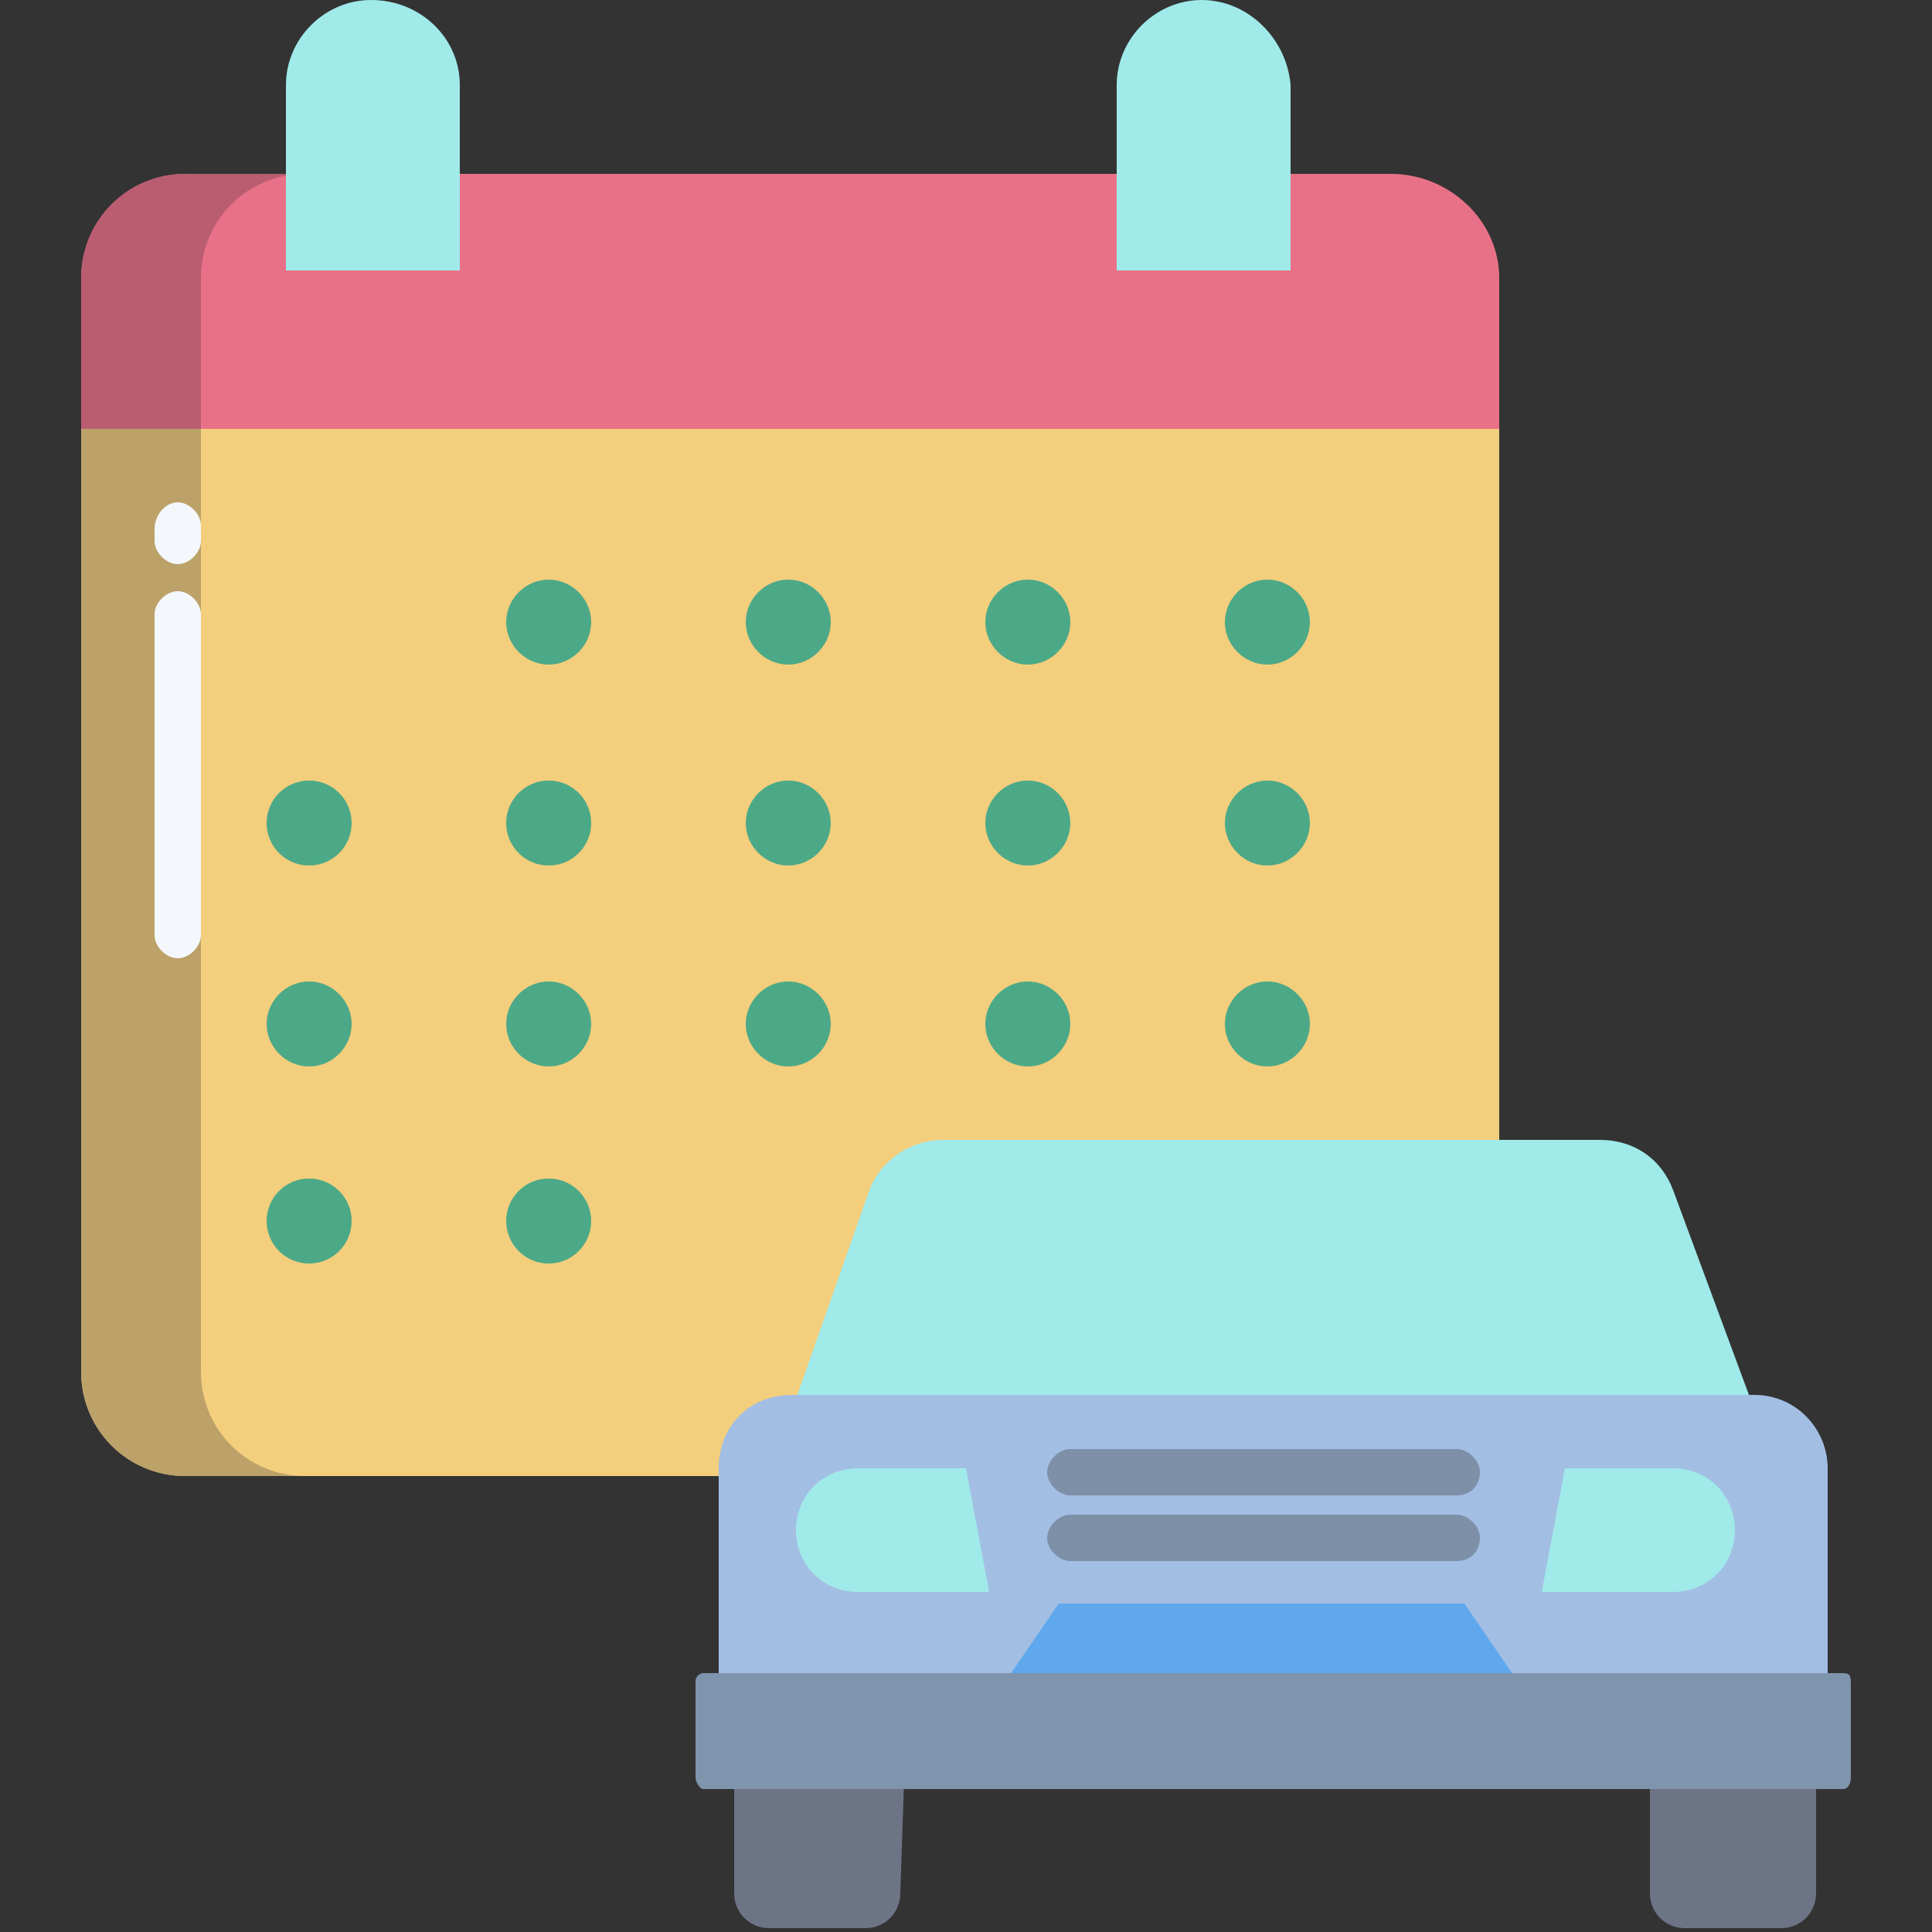
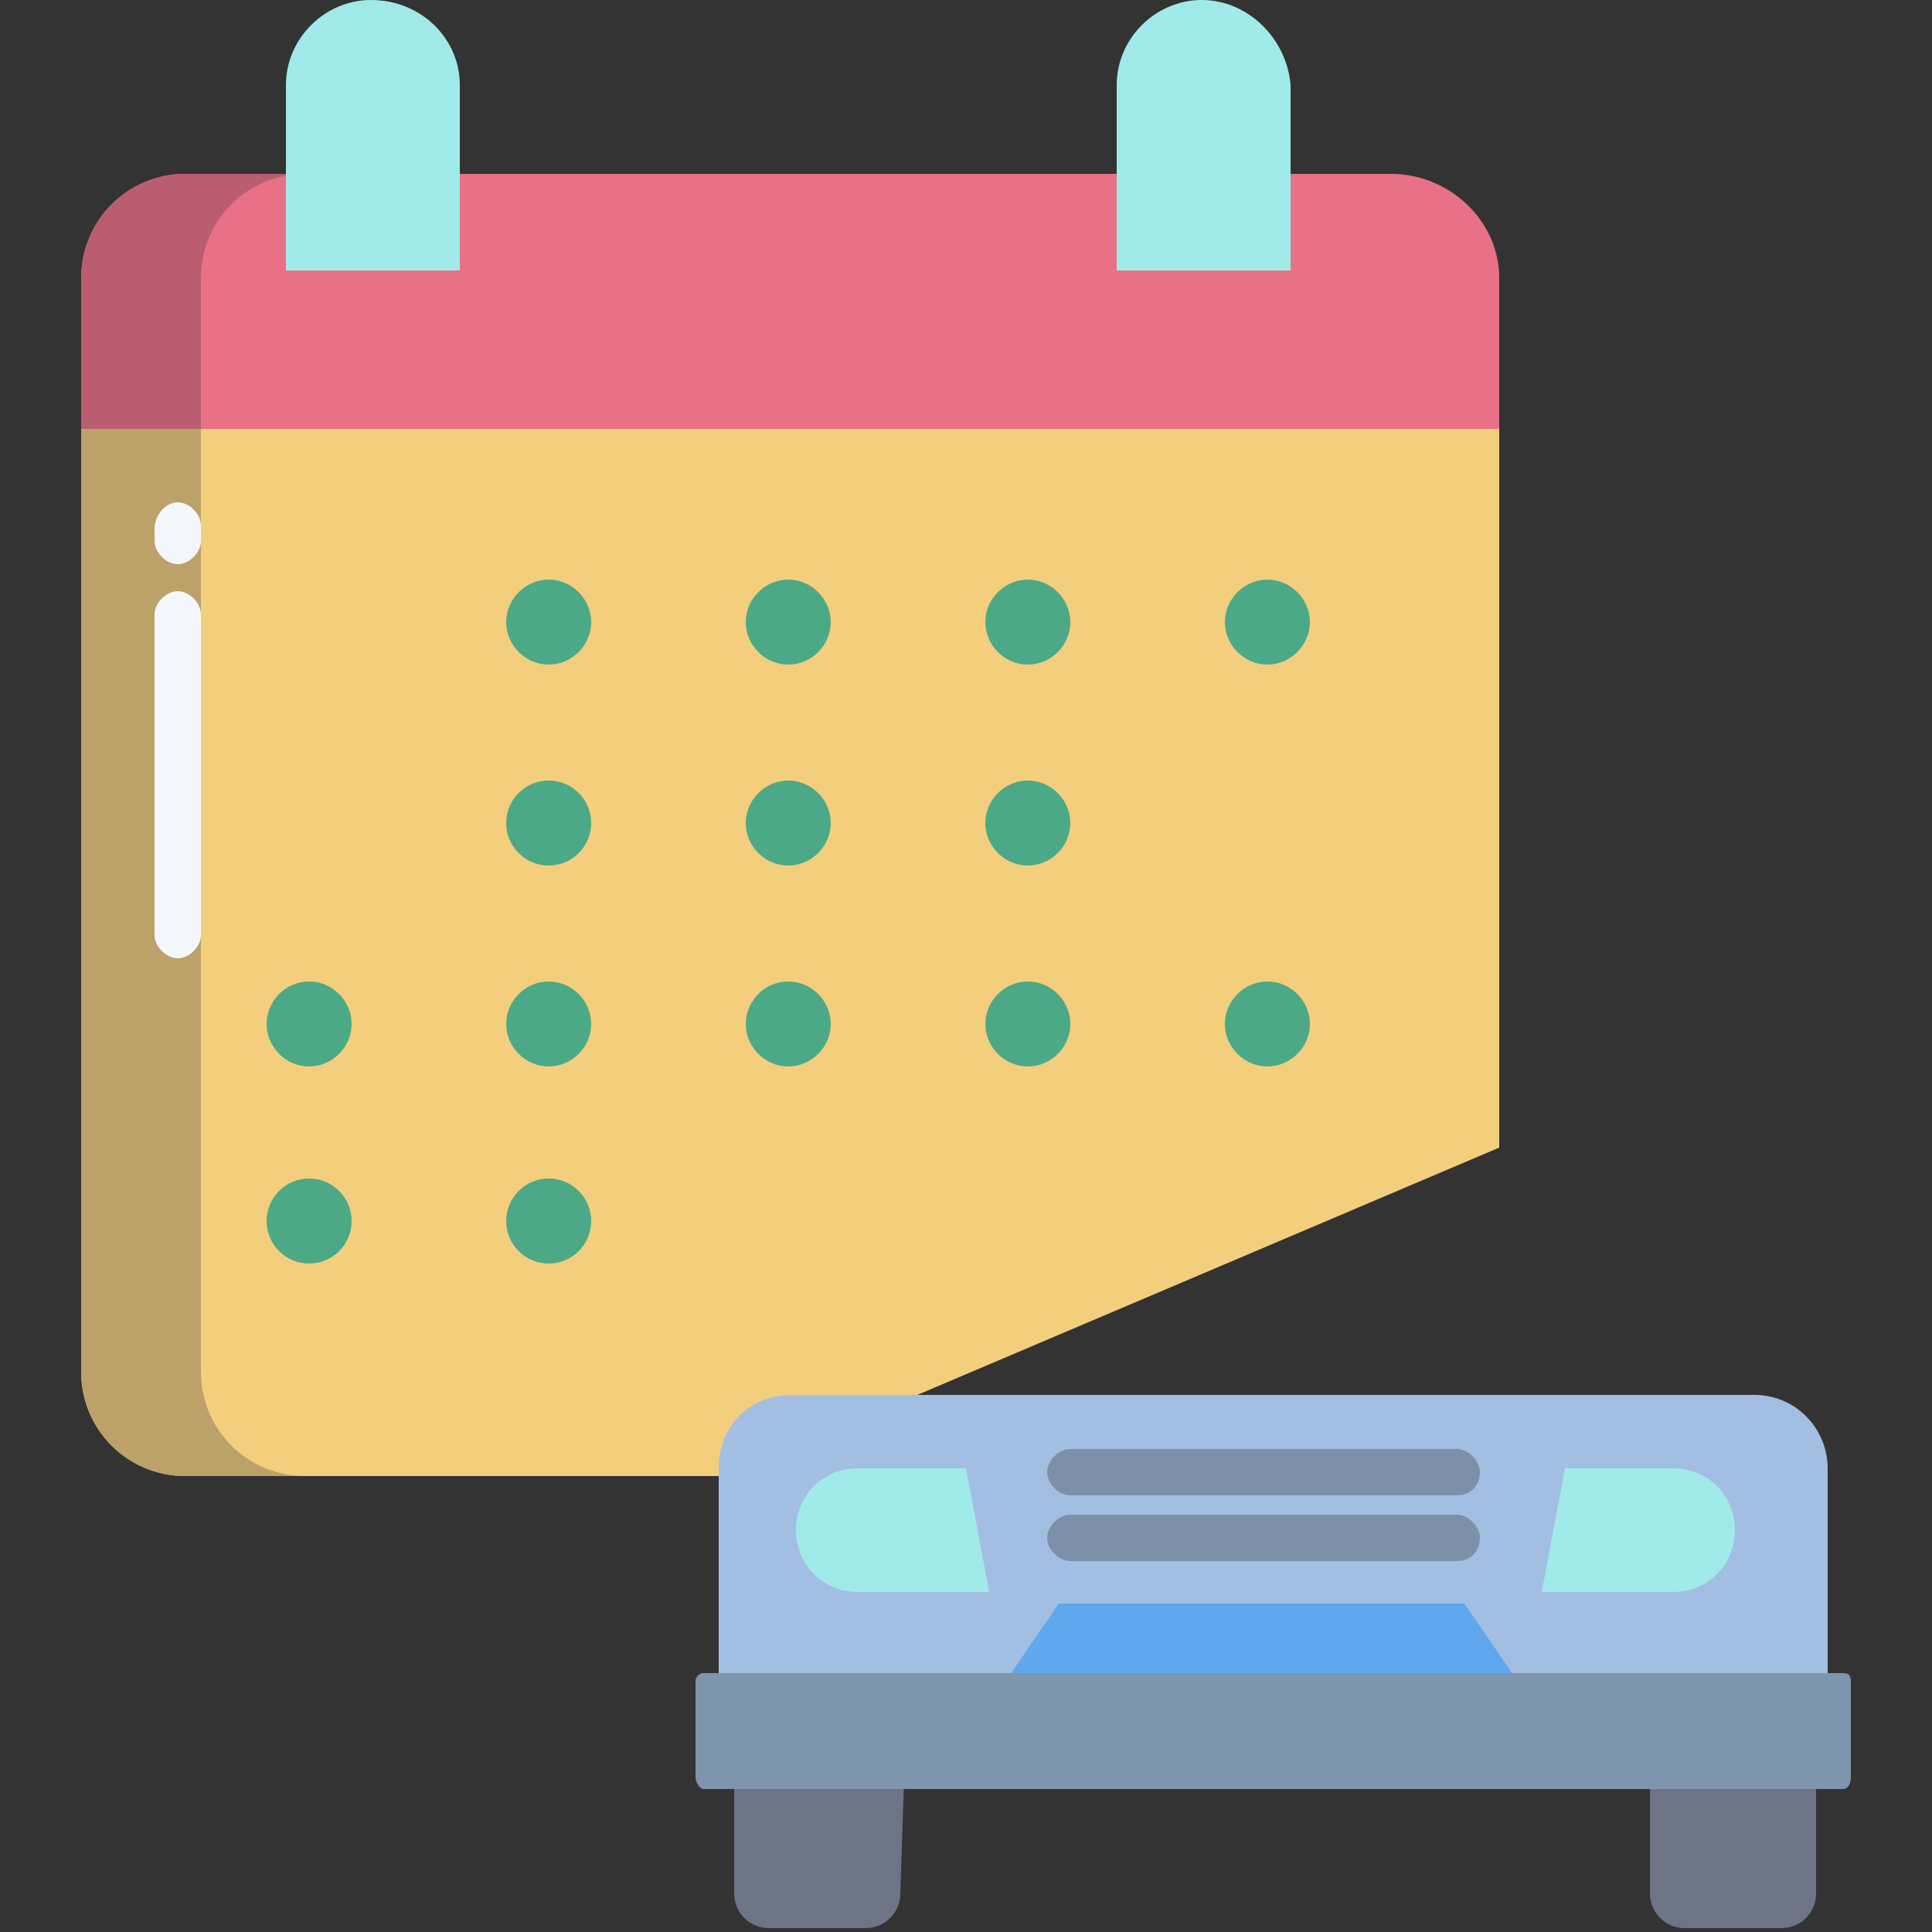
<svg xmlns="http://www.w3.org/2000/svg" version="1.1" id="Layer_1" x="0px" y="0px" width="50px" height="50px" viewBox="0 0 50 50" style="enable-background:new 0 0 50 50;" xml:space="preserve">
  <rect x="0" y="0" width="50" height="50" fill="#333333" stroke="none" />
  <style type="text/css">
	.st0{fill:#F3CE7D;}
	.st1{fill:#4CA987;}
	.st2{fill:#A0EAEA;}
	.st3{fill:#A3BEE3;}
	.st4{fill:#6D7486;}
	.st5{fill:#5FA8ED;}
	.st6{fill:#7F94AD;}
	.st7{fill:#BCA169;}
	.st8{fill:#E87187;}
	.st9{fill:#BA5D71;}
	.st10{fill:#F4F8FC;}
	.st11{fill:#7D90A8;}
</style>
  <path class="st0" d="M2.1,11.1v24.4c0,1.5,1.2,2.7,2.7,2.7c0,0,0,0,0,0h14l20-8.5V11.1H2.1z" />
  <g>
    <path class="st1" d="M32.8,15c0.6,0,1.1,0.5,1.1,1.1c0,0.6-0.5,1.1-1.1,1.1c-0.6,0-1.1-0.5-1.1-1.1c0,0,0,0,0,0   C31.7,15.5,32.2,15,32.8,15z" />
-     <path class="st1" d="M32.8,20.2c0.6,0,1.1,0.5,1.1,1.1c0,0.6-0.5,1.1-1.1,1.1c-0.6,0-1.1-0.5-1.1-1.1c0,0,0,0,0,0   C31.7,20.7,32.2,20.2,32.8,20.2z" />
    <path class="st1" d="M32.8,25.4c0.6,0,1.1,0.5,1.1,1.1c0,0.6-0.5,1.1-1.1,1.1c-0.6,0-1.1-0.5-1.1-1.1c0,0,0,0,0,0   C31.7,25.9,32.2,25.4,32.8,25.4z" />
    <path class="st1" d="M26.6,15c0.6,0,1.1,0.5,1.1,1.1c0,0.6-0.5,1.1-1.1,1.1c-0.6,0-1.1-0.5-1.1-1.1c0,0,0,0,0,0   C25.5,15.5,26,15,26.6,15C26.6,15,26.6,15,26.6,15z" />
    <path class="st1" d="M26.6,20.2c0.6,0,1.1,0.5,1.1,1.1c0,0.6-0.5,1.1-1.1,1.1c-0.6,0-1.1-0.5-1.1-1.1c0,0,0,0,0,0   C25.5,20.7,26,20.2,26.6,20.2C26.6,20.2,26.6,20.2,26.6,20.2z" />
    <path class="st1" d="M26.6,25.4c0.6,0,1.1,0.5,1.1,1.1c0,0.6-0.5,1.1-1.1,1.1c-0.6,0-1.1-0.5-1.1-1.1c0,0,0,0,0,0   C25.5,25.9,26,25.4,26.6,25.4C26.6,25.4,26.6,25.4,26.6,25.4z" />
    <path class="st1" d="M20.4,15c0.6,0,1.1,0.5,1.1,1.1s-0.5,1.1-1.1,1.1c-0.6,0-1.1-0.5-1.1-1.1c0,0,0,0,0,0   C19.3,15.5,19.8,15,20.4,15C20.4,15,20.4,15,20.4,15z" />
    <path class="st1" d="M20.4,20.2c0.6,0,1.1,0.5,1.1,1.1c0,0.6-0.5,1.1-1.1,1.1c-0.6,0-1.1-0.5-1.1-1.1c0,0,0,0,0,0   C19.3,20.7,19.8,20.2,20.4,20.2C20.4,20.2,20.4,20.2,20.4,20.2z" />
    <path class="st1" d="M20.4,25.4c0.6,0,1.1,0.5,1.1,1.1c0,0.6-0.5,1.1-1.1,1.1c-0.6,0-1.1-0.5-1.1-1.1c0,0,0,0,0,0   C19.3,25.9,19.8,25.4,20.4,25.4C20.4,25.4,20.4,25.4,20.4,25.4z" />
    <path class="st1" d="M14.2,15c0.6,0,1.1,0.5,1.1,1.1c0,0.6-0.5,1.1-1.1,1.1c-0.6,0-1.1-0.5-1.1-1.1c0,0,0,0,0,0   C13.1,15.5,13.6,15,14.2,15z" />
    <ellipse class="st1" cx="14.2" cy="21.3" rx="1.1" ry="1.1" />
    <path class="st1" d="M14.2,25.4c0.6,0,1.1,0.5,1.1,1.1c0,0.6-0.5,1.1-1.1,1.1c-0.6,0-1.1-0.5-1.1-1.1c0,0,0,0,0,0   C13.1,25.9,13.6,25.4,14.2,25.4z" />
    <ellipse class="st1" cx="14.2" cy="31.6" rx="1.1" ry="1.1" />
-     <ellipse class="st1" cx="8" cy="21.3" rx="1.1" ry="1.1" />
    <path class="st1" d="M8,25.4c0.6,0,1.1,0.5,1.1,1.1c0,0.6-0.5,1.1-1.1,1.1c-0.6,0-1.1-0.5-1.1-1.1c0,0,0,0,0,0   C6.9,25.9,7.4,25.4,8,25.4z" />
    <ellipse class="st1" cx="8" cy="31.6" rx="1.1" ry="1.1" />
  </g>
-   <path class="st2" d="M43.3,30.8c-0.3-0.8-1-1.3-1.9-1.3h-17c-0.8,0-1.6,0.5-1.9,1.3l-1.9,5.4h24.7L43.3,30.8z" />
  <path class="st3" d="M45.4,36.1H20.5c-1.1,0-1.9,0.8-1.9,1.9v5.4h28.7V38C47.3,37,46.5,36.1,45.4,36.1  C45.4,36.1,45.4,36.1,45.4,36.1z" />
  <path class="st4" d="M47,49c0,0.5-0.4,0.9-0.9,0.9l-2.5,0c-0.5,0-0.9-0.4-0.9-0.9c0,0,0,0,0,0l0-3v0H47v0L47,49z" />
  <path class="st4" d="M23.3,49c0,0.5-0.4,0.9-0.9,0.9l-2.5,0c-0.5,0-0.9-0.4-0.9-0.9c0,0,0,0,0,0l0-3v0h4.4v0L23.3,49z" />
  <path class="st2" d="M43.3,38c0.9,0,1.6,0.7,1.6,1.6c0,0.9-0.7,1.6-1.6,1.6h-3.4l0.6-3.2H43.3z" />
  <path class="st5" d="M37.9,41.5l1.3,1.9H26.1l1.3-1.9H37.9z" />
  <path class="st2" d="M25,38l0.6,3.2h-3.4c-0.9,0-1.6-0.7-1.6-1.6c0-0.9,0.7-1.6,1.6-1.6H25z" />
  <path class="st6" d="M47.7,43.3H18.2c-0.1,0-0.2,0.1-0.2,0.2V46c0,0.1,0.1,0.3,0.2,0.3h29.5c0.1,0,0.2-0.1,0.2-0.3v-2.4  C47.9,43.4,47.9,43.3,47.7,43.3C47.7,43.3,47.7,43.3,47.7,43.3z" />
  <path class="st7" d="M5.2,35.5V11.1H2.1v24.4c0,1.5,1.2,2.7,2.7,2.7c0,0,0,0,0,0h3.1C6.4,38.2,5.2,37,5.2,35.5  C5.2,35.5,5.2,35.5,5.2,35.5z" />
  <path class="st8" d="M36,4.5H4.8c-1.5,0-2.7,1.2-2.7,2.7c0,0,0,0,0,0v3.9h36.7V7.2C38.8,5.7,37.5,4.5,36,4.5z" />
  <path class="st2" d="M31.1,0c-1.2,0-2.2,1-2.2,2.2v4.8h4.5V2.2C33.3,1,32.3,0,31.1,0z" />
  <path class="st9" d="M7.9,4.5H4.8c-1.5,0-2.7,1.2-2.7,2.7c0,0,0,0,0,0v3.9h3.1V7.2C5.2,5.7,6.4,4.5,7.9,4.5C7.9,4.5,7.9,4.5,7.9,4.5  z" />
  <path class="st2" d="M9.6,0C8.4,0,7.4,1,7.4,2.2v4.8h4.5V2.2C11.9,1,10.9,0,9.6,0z" />
  <path class="st10" d="M4.6,14.6C4.3,14.6,4,14.3,4,14v-0.3C4,13.3,4.3,13,4.6,13c0.3,0,0.6,0.3,0.6,0.6V14  C5.2,14.3,4.9,14.6,4.6,14.6z" />
  <path class="st10" d="M4.6,24.8c-0.3,0-0.6-0.3-0.6-0.6v-8.3c0-0.3,0.3-0.6,0.6-0.6c0.3,0,0.6,0.3,0.6,0.6v8.3  C5.2,24.5,4.9,24.8,4.6,24.8z" />
  <g id="_Path_8">
    <path class="st11" d="M37.7,40.4h-10c-0.3,0-0.6-0.3-0.6-0.6s0.3-0.6,0.6-0.6h10c0.3,0,0.6,0.3,0.6,0.6S38.1,40.4,37.7,40.4   L37.7,40.4z" />
  </g>
  <g id="_Path_9">
    <path class="st11" d="M37.7,38.7h-10c-0.3,0-0.6-0.3-0.6-0.6c0-0.3,0.3-0.6,0.6-0.6h10c0.3,0,0.6,0.3,0.6,0.6   C38.3,38.4,38.1,38.7,37.7,38.7L37.7,38.7z" />
  </g>
</svg>